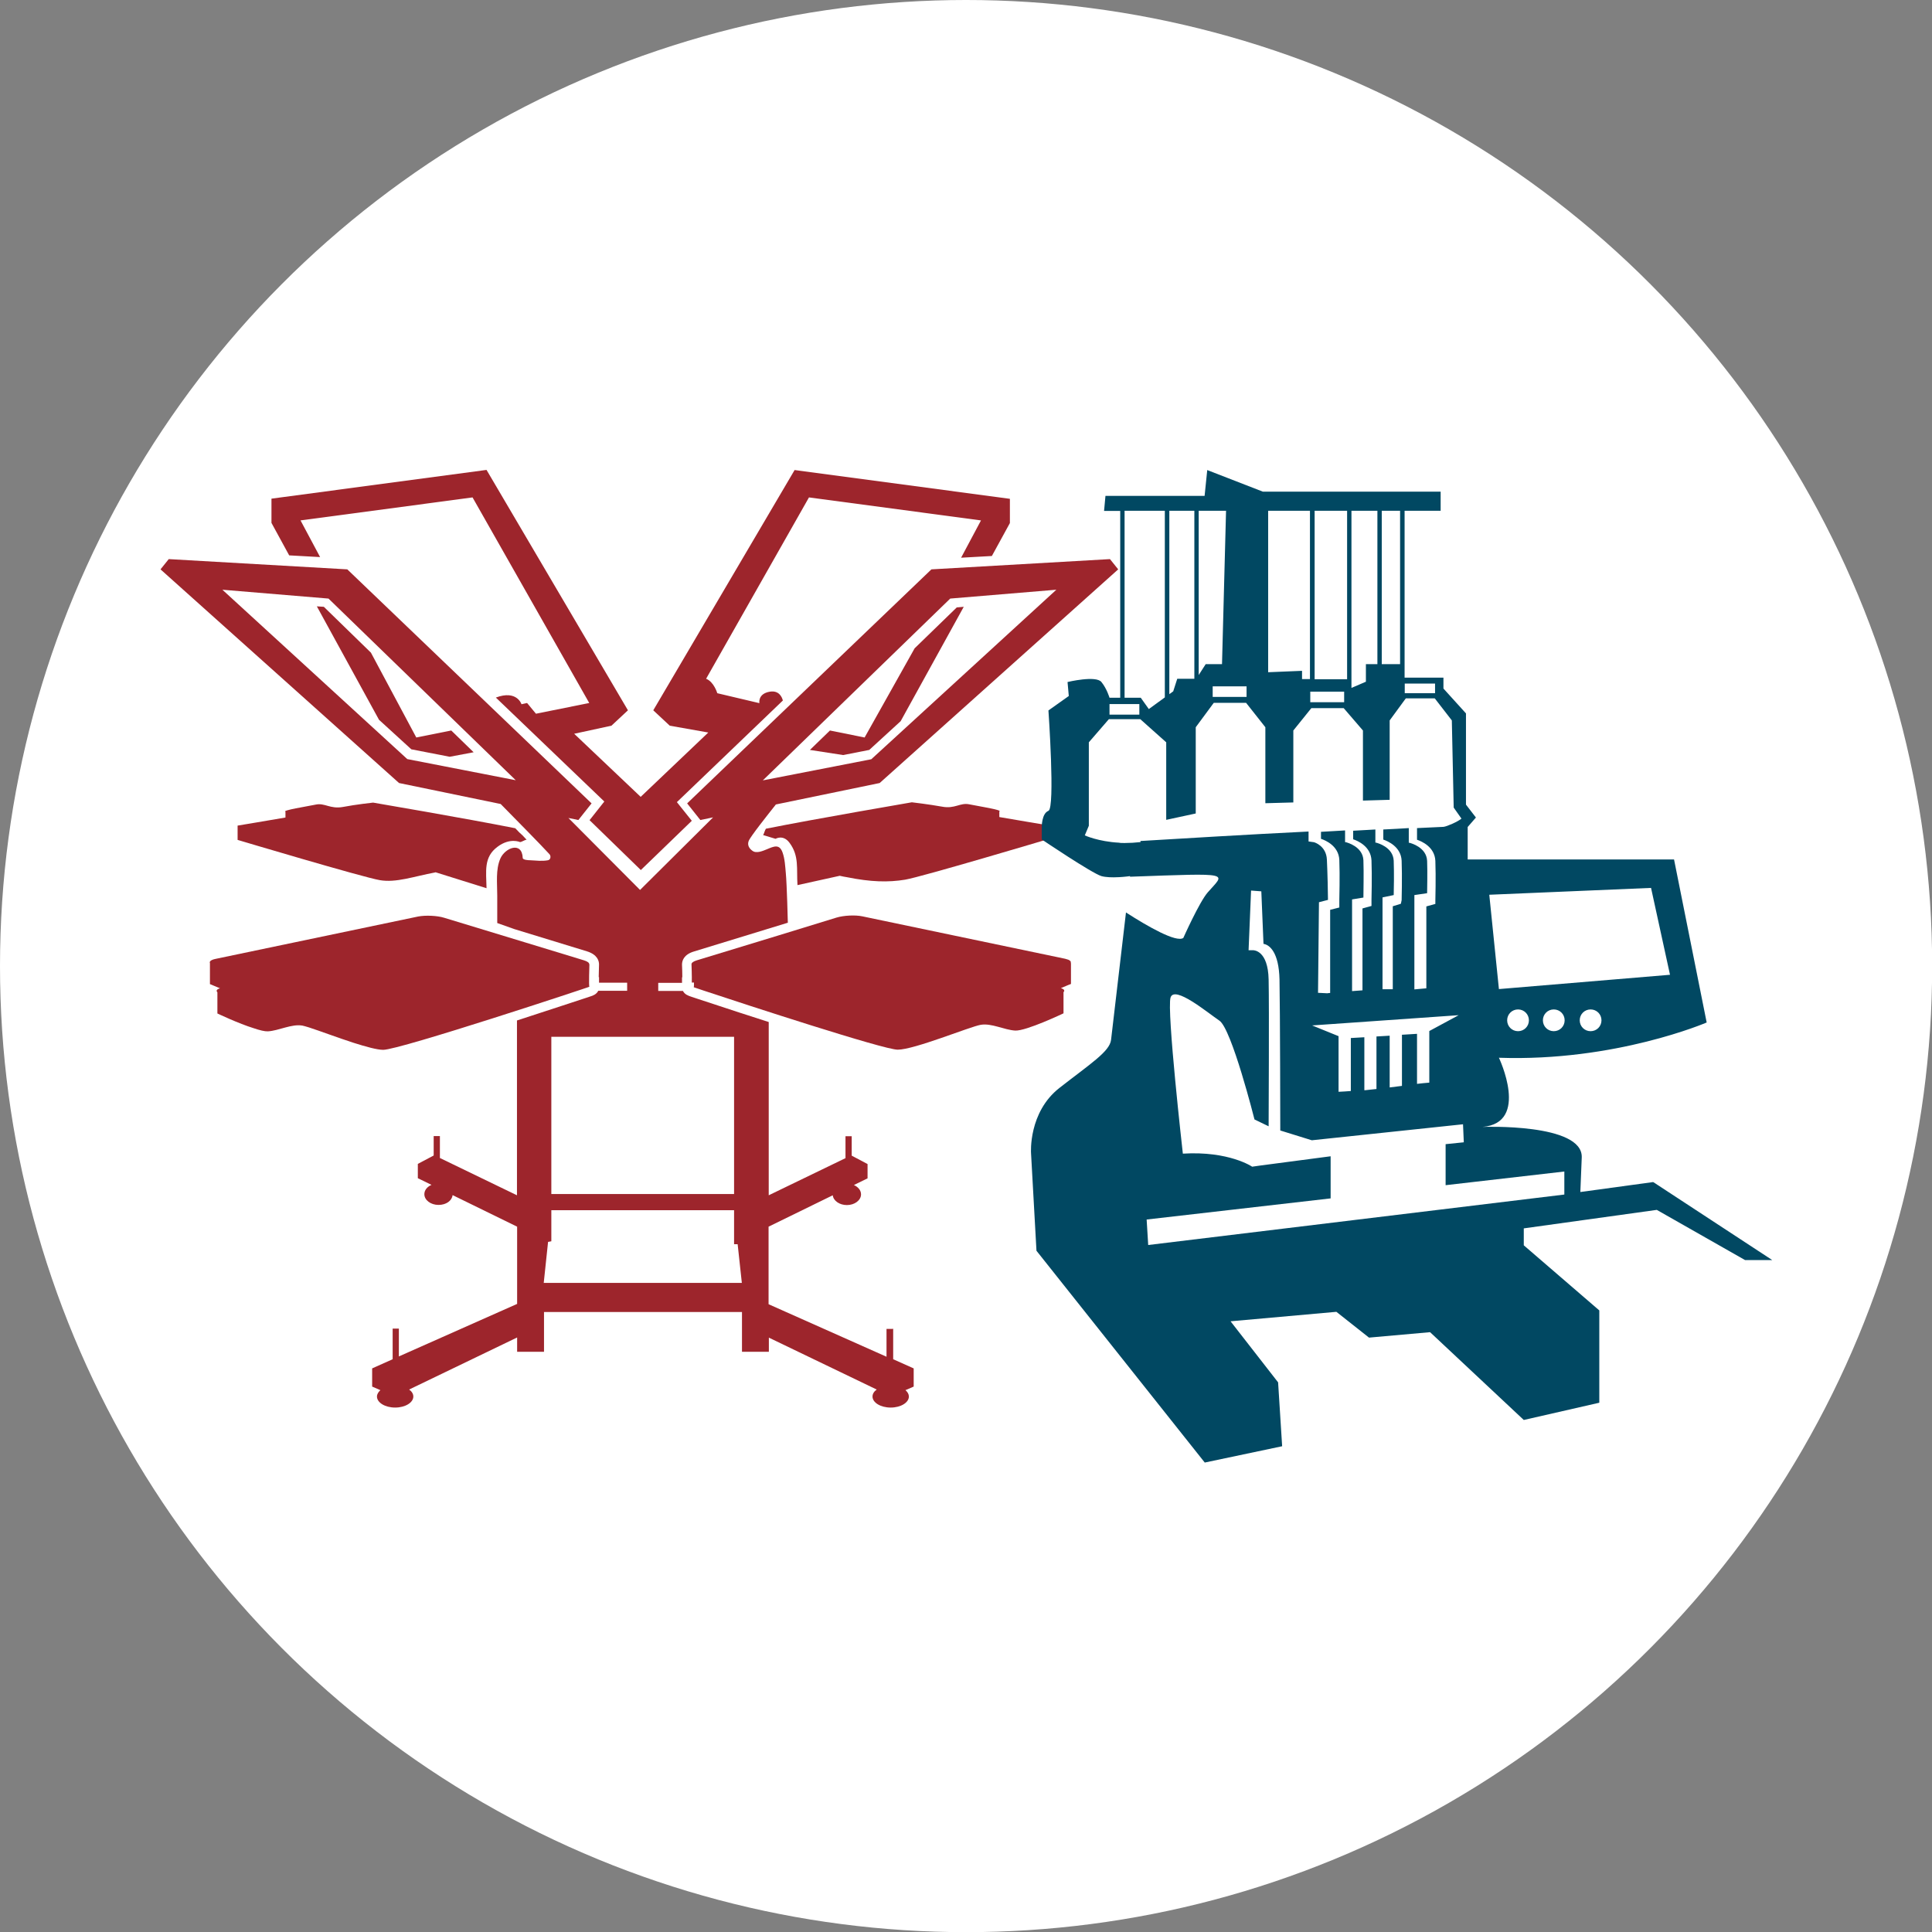
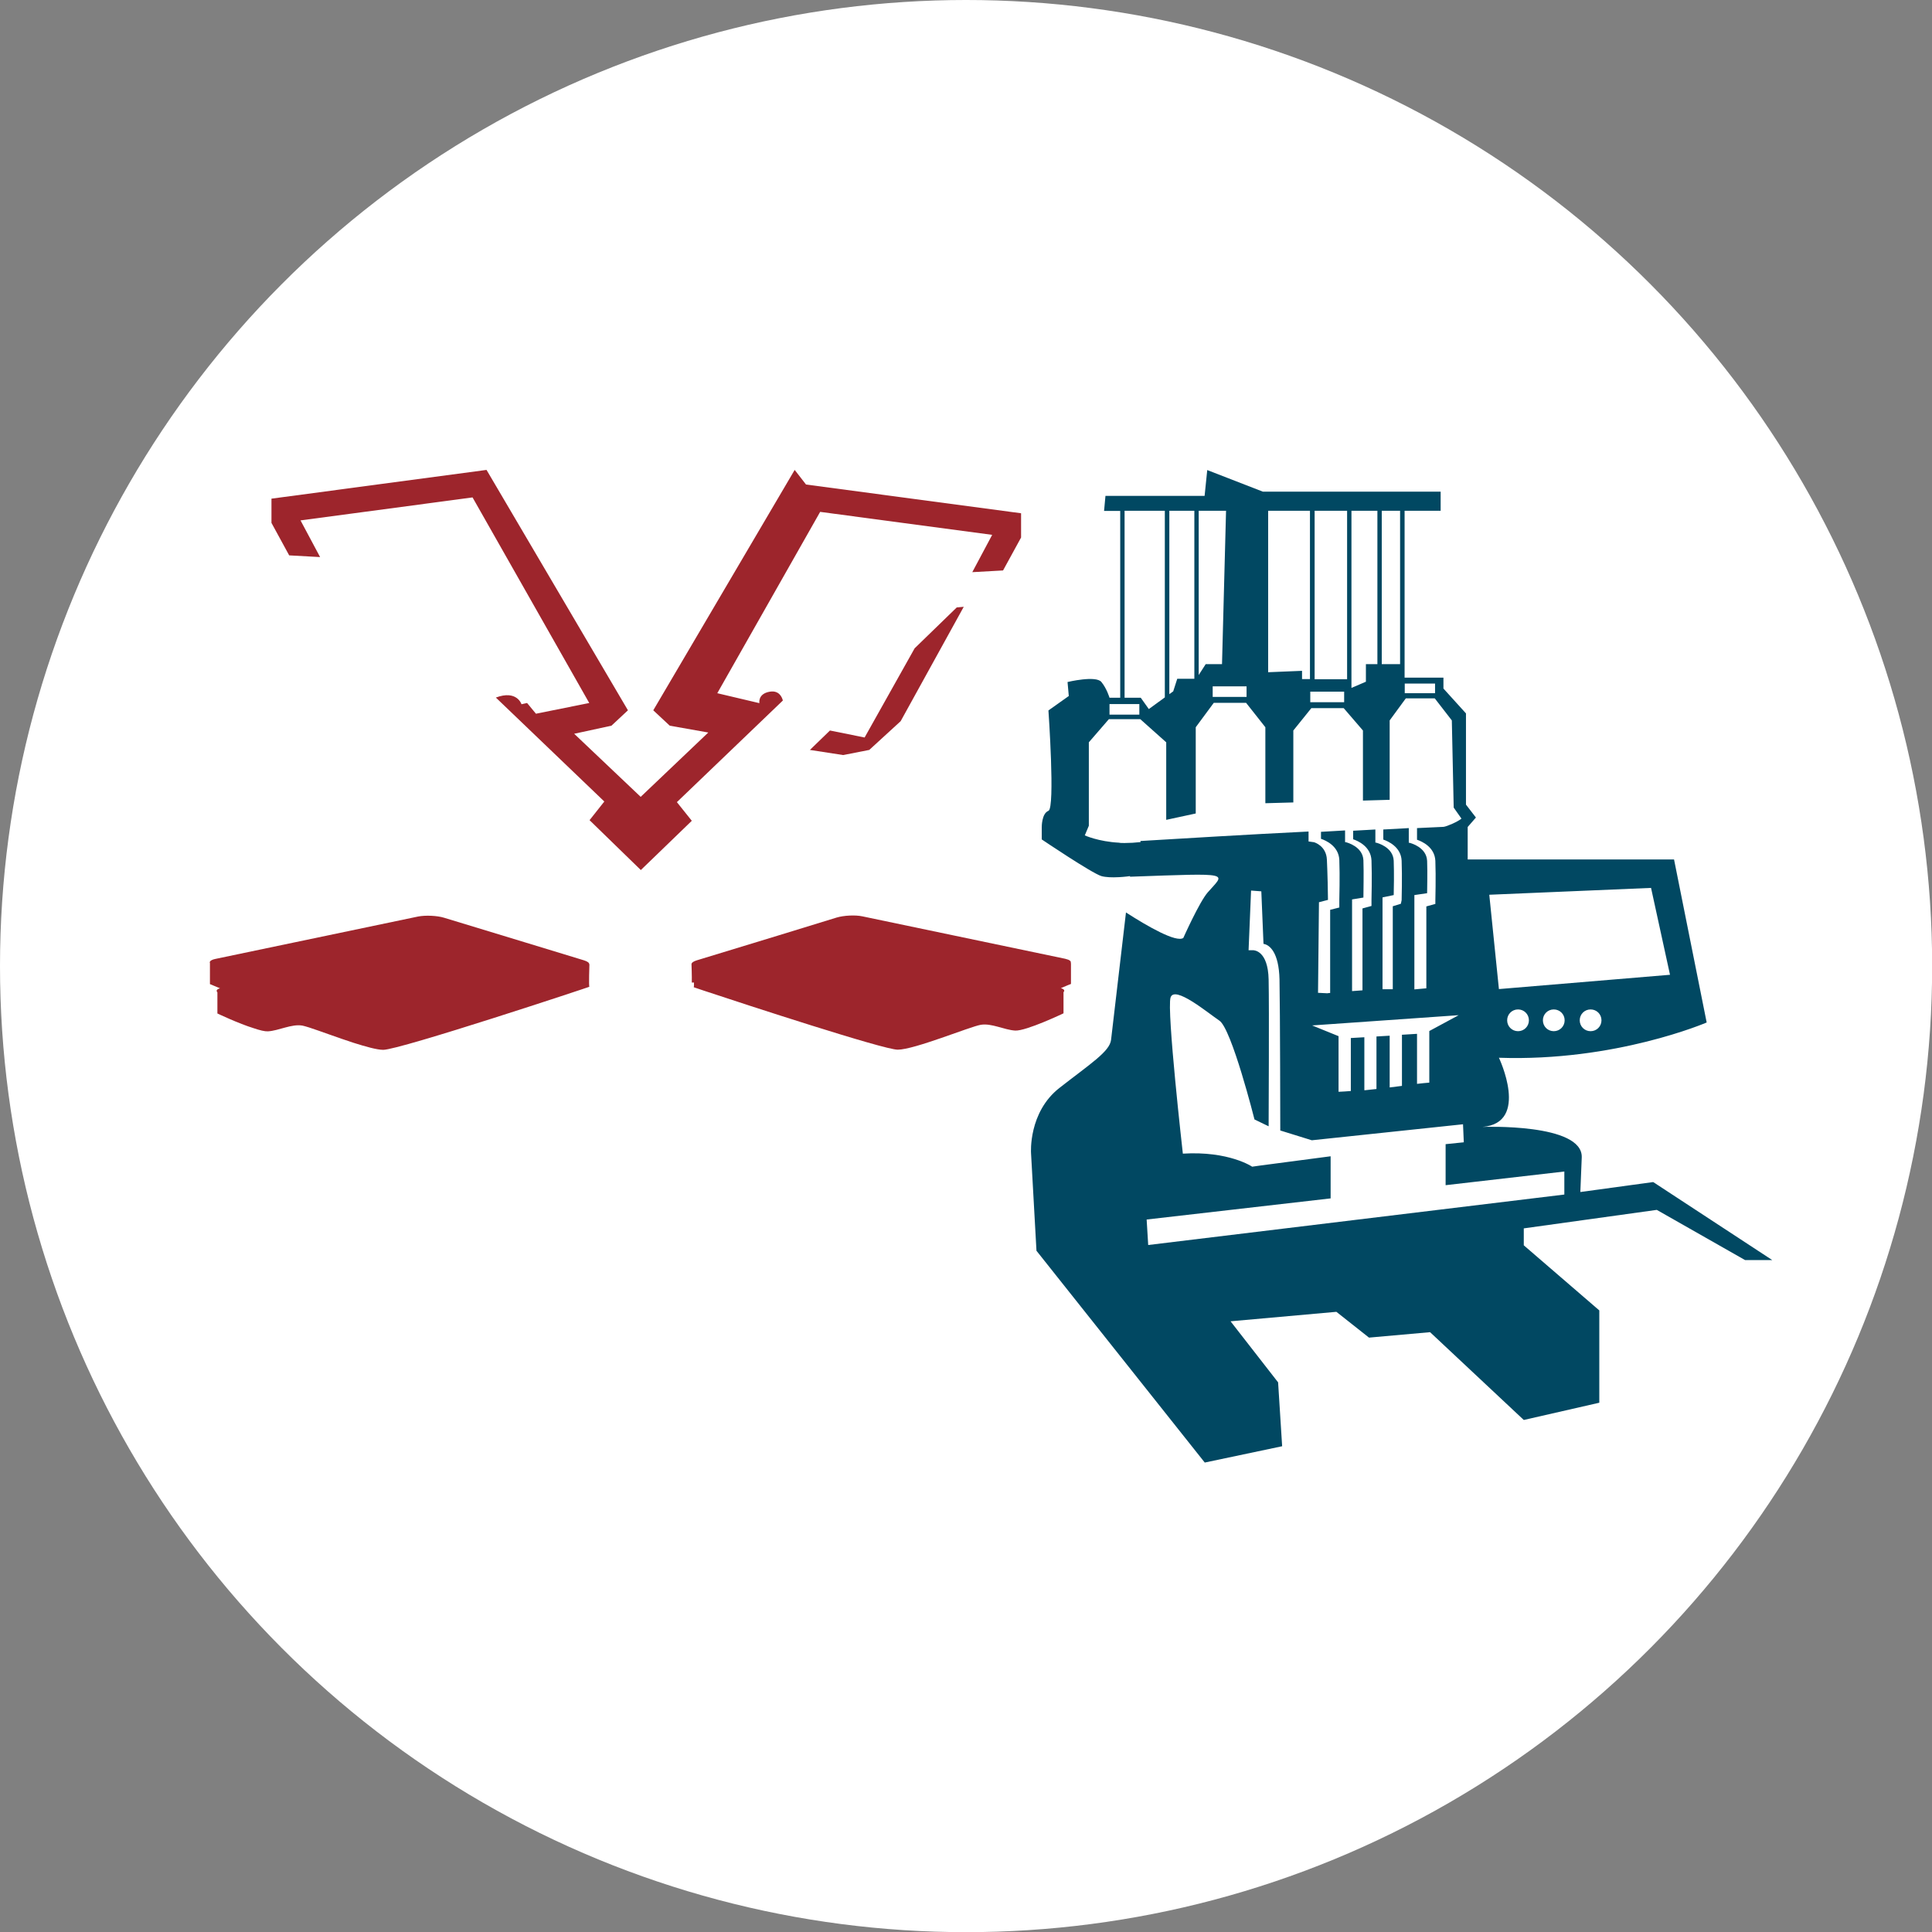
<svg xmlns="http://www.w3.org/2000/svg" id="Layer_2" viewBox="0 0 124.33 124.33">
  <rect x="0" y="0" width="124.33" height="124.33" fill="#808080" stroke="none" />
  <defs>
    <style>.cls-1{fill:#fff;}.cls-2{fill:#9d252c;}.cls-3{fill:#014862;}</style>
  </defs>
  <g id="Layer_2-2">
    <g>
      <circle class="cls-1" cx="62.17" cy="62.17" r="62.17" />
      <g>
        <g>
          <path class="cls-2" d="M37.92,62.05c0-.09-.11-.18-.34-.25l-3.74-1.14-5.26-1.6c-.45-.14-1.2-.17-1.67-.08l-13.05,2.73c-.28,.06-.4,.16-.35,.27v1.35s.33,.14,.65,.27c-.21,.06-.27,.15-.17,.26v1.36s1.36,.65,2.34,.95c.38,.13,.71,.21,.91,.2,.7-.04,1.52-.49,2.22-.37,.09,.02,.24,.06,.43,.12,.71,.23,1.85,.66,2.87,.99,.79,.25,1.51,.45,1.9,.45,1.07,0,13.32-4.06,13.27-4.06s0-1.43,0-1.44Z" />
          <path class="cls-2" d="M68.9,61.98c.04-.08-.01-.16-.15-.22-.05-.02-.12-.04-.2-.06l-13.05-2.73c-.46-.1-1.21-.06-1.67,.08l-3.71,1.14-5.28,1.61c-.23,.07-.34,.16-.34,.25,0,0,.03,.77,.02,1.18h.14c0,.18,0,.3-.02,.3,0,0,.23,.08,.65,.22h0c2.71,.9,11.58,3.8,12.48,3.8,1.07,0,4.64-1.48,5.34-1.6s1.52,.33,2.22,.37c.7,.04,3.11-1.11,3.11-1.11v-1.36c.1-.1,.04-.2-.17-.26,.31-.14,.65-.27,.65-.27v-1.35Z" />
          <g>
-             <path class="cls-2" d="M28.02,56.13l3.29,1.03c-.02-1.09-.2-2,.71-2.67,.8-.6,1.44-.3,1.44-.3,.12,0,.31-.15,.43-.15-.5-.55-.23-.2-.73-.74-3.22-.64-9.15-1.65-9.15-1.65,0,0-1.11,.12-1.94,.28-.83,.15-1.17-.28-1.76-.15-.58,.12-2.19,.37-1.94,.46v.37c-1.09,.19-3.08,.52-3.08,.52v.92s8.04,2.4,9.15,2.59c1.05,.18,2.15-.23,3.58-.5Z" />
-             <path class="cls-2" d="M64.31,52.59v-.37c.25-.09-1.35-.34-1.94-.46-.59-.12-.92,.31-1.75,.15-.83-.15-1.94-.28-1.94-.28,0,0-6.24,1.07-9.39,1.7-.06,.07-.13,.34-.18,.41l.8,.24s.49-.3,.9,.26c.63,.85,.44,1.65,.51,2.72l2.72-.6c.17,.04,.33,.07,.46,.09,1.54,.31,2.65,.34,3.75,.16,1.1-.19,9.14-2.59,9.14-2.59v-.92s-1.99-.33-3.08-.52Z" />
-             <path class="cls-2" d="M51.14,30.24l-9.1,15.47,1.06,.99,2.48,.44-4.35,4.14-4.28-4.06,2.4-.52,1.06-.99-9.1-15.47-13.84,1.85v1.56l1.14,2.09,1.99,.11-1.26-2.36,11.07-1.48,7.51,13.23-3.43,.69-.57-.69-.36,.08s-.29-.94-1.65-.43l6.98,6.69-.95,1.2,3.3,3.21,3.28-3.17-.96-1.2,6.82-6.54c-.06-.24-.26-.66-.83-.57-.8,.13-.68,.74-.68,.74l-2.71-.64s-.21-.73-.72-.93l6.62-11.67,11.07,1.48-1.28,2.4,1.98-.11,1.16-2.12v-1.56l-13.84-1.85Z" />
+             <path class="cls-2" d="M51.14,30.24l-9.1,15.47,1.06,.99,2.48,.44-4.35,4.14-4.28-4.06,2.4-.52,1.06-.99-9.1-15.47-13.84,1.85v1.56l1.14,2.09,1.99,.11-1.26-2.36,11.07-1.48,7.51,13.23-3.43,.69-.57-.69-.36,.08s-.29-.94-1.65-.43l6.98,6.69-.95,1.2,3.3,3.21,3.28-3.17-.96-1.2,6.82-6.54c-.06-.24-.26-.66-.83-.57-.8,.13-.68,.74-.68,.74l-2.71-.64l6.62-11.67,11.07,1.48-1.28,2.4,1.98-.11,1.16-2.12v-1.56l-13.84-1.85Z" />
            <polygon class="cls-2" points="54.26 48.59 55.94 48.26 57.96 46.41 62.02 39.05 61.57 39.09 58.86 41.72 55.64 47.46 53.41 47.01 52.12 48.26 54.26 48.59" />
-             <polygon class="cls-2" points="29.04 47.01 26.79 47.46 23.87 42 20.84 39.05 20.39 39.02 24.39 46.32 26.47 48.22 28.94 48.7 30.48 48.41 29.04 47.01" />
          </g>
-           <path class="cls-2" d="M57.45,85.52h-.4v1.79l-7.59-3.38v-4.99l4.13-2.02c.04,.35,.43,.63,.91,.63,.5,0,.91-.31,.91-.69,0-.26-.19-.48-.46-.6l.88-.43v-.92l-1.02-.54v-1.25h-.4v1.41l-4.94,2.39v-11.15c-1.38-.44-2.57-.83-3.23-1.05-.58-.19-1.06-.35-1.4-.46-.17-.06-.3-.1-.39-.13-.14-.05-.39-.13-.5-.36h-1.59v-.52h1.53v-.36h.02c0-.26-.01-.56-.02-.8v-.02c0-.23,.1-.64,.77-.84l6.04-1.85s-.06-2.48-.13-3.19c-.04-.44-.06-.91-.21-1.33-.2-.56-.55-.4-1-.21-.25,.1-.68,.3-.94,.1-.21-.15-.34-.37-.24-.63,.11-.29,1.27-1.74,1.75-2.35l6.68-1.38,15.35-13.75-.53-.66-11.49,.66-15.72,15.06,.85,1.07,.82-.17c-.49,.49-1.83,1.82-4.7,4.67,0,0-3.65-3.67-4.61-4.63l.64,.13,.85-1.07-15.72-15.06-11.49-.66-.53,.66,15.35,13.75,6.54,1.35c.68,.69,2.66,2.7,3.14,3.23,.11,.12,.08,.36-.1,.39-.38,.07-.75,.02-1.13,0-.13,0-.49-.02-.49-.15-.05-1.09-1.14-.65-1.44,.04-.31,.71-.2,1.58-.2,2.38v1.77l1.1,.39,4.67,1.43c.68,.21,.78,.62,.78,.84v.02c0,.23-.02,.54-.02,.8h.02v.36h1.81v.52h-1.86c-.11,.23-.36,.32-.5,.36-.09,.03-.22,.08-.39,.13-.34,.11-.82,.27-1.4,.46-.61,.2-1.69,.55-2.94,.96v11.25l-4.96-2.4v-1.41h-.4v1.25l-1.02,.54v.92l.88,.43c-.28,.12-.46,.34-.46,.6,0,.38,.41,.69,.91,.69s.86-.27,.91-.63l4.15,2.03v4.97l-7.61,3.38v-1.79h-.4v1.97l-1.32,.59v1.17l.53,.23c-.13,.12-.22,.26-.22,.41,0,.39,.52,.71,1.17,.71s1.17-.32,1.17-.71c0-.17-.1-.33-.27-.45l6.95-3.35v.92h1.73v-2.56h12.74v2.56h1.73v-.91l6.94,3.34c-.17,.12-.27,.28-.27,.45,0,.39,.52,.71,1.17,.71s1.17-.32,1.17-.71c0-.15-.08-.29-.22-.41l.53-.23v-1.17l-1.32-.59v-1.97Zm3.7-47l6.83-.57h0l-11.91,10.91-6.98,1.36,12.05-11.69Zm-46.85-.57h0l6.84,.57,12.05,11.69-6.98-1.36-11.91-10.91Zm21.18,28.77h11.76v10.12h-11.76v-10.12Zm-.49,15.85l.28-2.65,.21-.04v-2h11.76v2.19h.23l.27,2.49h-12.74Z" />
        </g>
        <path class="cls-3" d="M106.38,76.07l-4.68,.64,.09-2.22c.09-2.22-6.38-1.97-6.38-1.97,3.05-.26,1.05-4.45,1.05-4.45,7.51,.26,13.37-2.27,13.37-2.27l-2.1-10.49h-13.28v-2.09l.53-.61-.64-.83v-5.87l-1.45-1.6v-.7h-2.5v-10.74h2.32v-1.23h-11.44l-3.58-1.39-.17,1.66h-6.38l-.09,.97h1.04v12.02h-.69s-.17-.58-.52-1.01c-.35-.44-2.18,0-2.18,0l.08,.9-1.31,.93s.44,6.29,0,6.46c-.44,.17-.43,1.05-.43,1.05v.79s3.23,2.18,3.84,2.36c.29,.08,.71,.09,1.07,.07h0s.03,0,.04,0c.4-.02,.73-.07,.73-.07,0,0,0,.02,0,.04,6.71-.24,6.11-.27,5,1.01-.54,.62-1.57,2.93-1.57,2.93-.45,.31-2.26-.72-3.69-1.64-.34,2.94-.9,7.69-.96,8.2-.09,.75-1.31,1.52-3.32,3.09-2.01,1.57-1.83,4.19-1.83,4.19l.35,6.29,10.83,13.63,4.98-1.05-.26-4.11-3.06-3.93,6.81-.61,2.1,1.66,3.93-.35,6.03,5.65,4.86-1.11v-5.94l-4.86-4.19v-1.09l8.56-1.19,5.68,3.23h1.75l-7.63-5Zm-8.69-9.71c-.39,0-.7-.31-.7-.7s.31-.7,.7-.7,.7,.31,.7,.7-.31,.7-.7,.7Zm2.3,0c-.39,0-.7-.31-.7-.7s.31-.7,.7-.7,.7,.31,.7,.7-.31,.7-.7,.7Zm2.37,0c-.39,0-.7-.31-.7-.7s.31-.7,.7-.7,.7,.31,.7,.7-.31,.7-.7,.7Zm3.89-9.22l1.22,5.59-11.01,.92-.62-6.07,10.4-.44Zm-16.03,9.46v3.28c-.26,.03-.52,.07-.79,.1v-3.33l-.85,.05v3.38c-.25,.03-.49,.05-.74,.08-.01,0-.03,0-.04,0v-3.41l-.87,.05v3.41c-.26,.02-.52,.04-.79,.05v-3.58l-1.7-.69,9.43-.66-1.89,1.02v3.32c-.26,.02-.53,.05-.79,.08v-3.22l-.98,.06Zm.18-22.61h1.95v.62h-1.95v-.62Zm-1.48-11.12h1.18v9.87h-1.18v-9.87Zm-1.95,0h1.67v9.87h-.74v1.13l-.93,.4v-11.4Zm-2.38,0h2.1v11.53h0s0-.69,0-.69h-2.09v-10.83Zm-.27,11.64h2.18v.68h-2.18v-.68Zm-2.71-11.64h2.69v10.83h-.51v-.53l-2.18,.09v-10.39Zm-4.47,0h1.76l-.26,9.87h-1.05s-.45,.7-.45,.7v-10.56Zm3.08,11.3v.68h-2.18v-.68h2.18Zm-4.98-11.3h1.62v10.81h-1.1l-.26,.81-.25,.18v-11.8Zm-2.88,0h2.6v12.01l-1.03,.75-.52-.73h-1.04v-12.02Zm-.96,12.44h1.92v.68h-1.92v-.68Zm2,8.88c-.35,.04-.69,.06-1.01,.06-.01,0-.02,0-.04,0-.15,0-.26,0-.33-.02-1.34-.07-2.21-.47-2.21-.47l.26-.62v-5.37l1.29-1.49h2.02l1.67,1.49v4.99l1.9-.41v-5.55l1.16-1.57h2.08l1.24,1.57v4.89l1.8-.05v-4.63l1.16-1.44h2.08l1.24,1.44v4.51l1.72-.05v-5.11l1.04-1.42h1.86l1.1,1.42,.12,5.61,.5,.71c-.22,.19-.92,.5-1.15,.53,0,0-.64,.03-1.71,.08v.75c.3,.1,1.14,.46,1.18,1.36,.04,1,0,2.53,0,2.54v.23l-.58,.16v5.27c-.09,0-.68,.07-.77,.07v-6.07l.82-.12c0-.39,.03-1.26,0-2.08-.04-.89-1.07-1.14-1.08-1.15l-.1-.02v-.94c-.55,.03-.93,.06-1.64,.09v.65c.29,.1,1.14,.46,1.18,1.36,.04,1,0,2.53,0,2.54l-.05,.23-.52,.16v5.34c-.09,0-.58,0-.66,0v-5.91l.72-.15c.01-.39,.03-1.39,0-2.21-.04-.89-1.07-1.14-1.08-1.15l-.1-.02v-.84c-.53,.03-.84,.05-1.43,.08v.55c.3,.1,1.14,.46,1.18,1.36,.04,1,0,2.53,0,2.54v.39l-.58,.16v5.27c-.09,0-.58,.05-.67,.05v-5.9l.73-.12c0-.39,.03-1.58,0-2.4-.04-.89-1.07-1.14-1.08-1.15l-.1-.02v-.75c-.59,.03-.93,.06-1.55,.09v.45c.3,.1,1.14,.46,1.18,1.36,.04,1,0,2.53,0,2.54v.52s-.59,.15-.59,.15v5.35c-.06,0-.12,.01-.18,.02-.03,0-.57-.03-.6-.03l.06-5.83,.58-.15c0-.39-.03-1.77-.07-2.59-.04-.89-.8-1.11-.82-1.12l-.36-.05v-.64c-4.06,.2-8.14,.45-10.82,.61Zm27.29,22.68l-26.8,3.25-.1-1.64,11.84-1.36v-2.71l-4.56,.6h0l-.49,.07s-1.49-1.02-4.46-.84c0,0-1.05-9.26-.79-10.05,.26-.79,2.36,.96,3.14,1.49,.79,.52,2.26,6.36,2.26,6.36l.91,.44c0-.56,.04-7.53,0-9.45-.04-1.86-.94-1.88-1-1.88h-.29s.16-3.84,.16-3.84l.66,.05,.14,3.38c.39,.06,.99,.54,1.03,2.29,.04,1.99,.05,9.64,.05,9.72l2.03,.63,9.73-1.03,.05,1.16-1.17,.12v2.64l7.64-.88v1.49Z" />
      </g>
    </g>
  </g>
</svg>